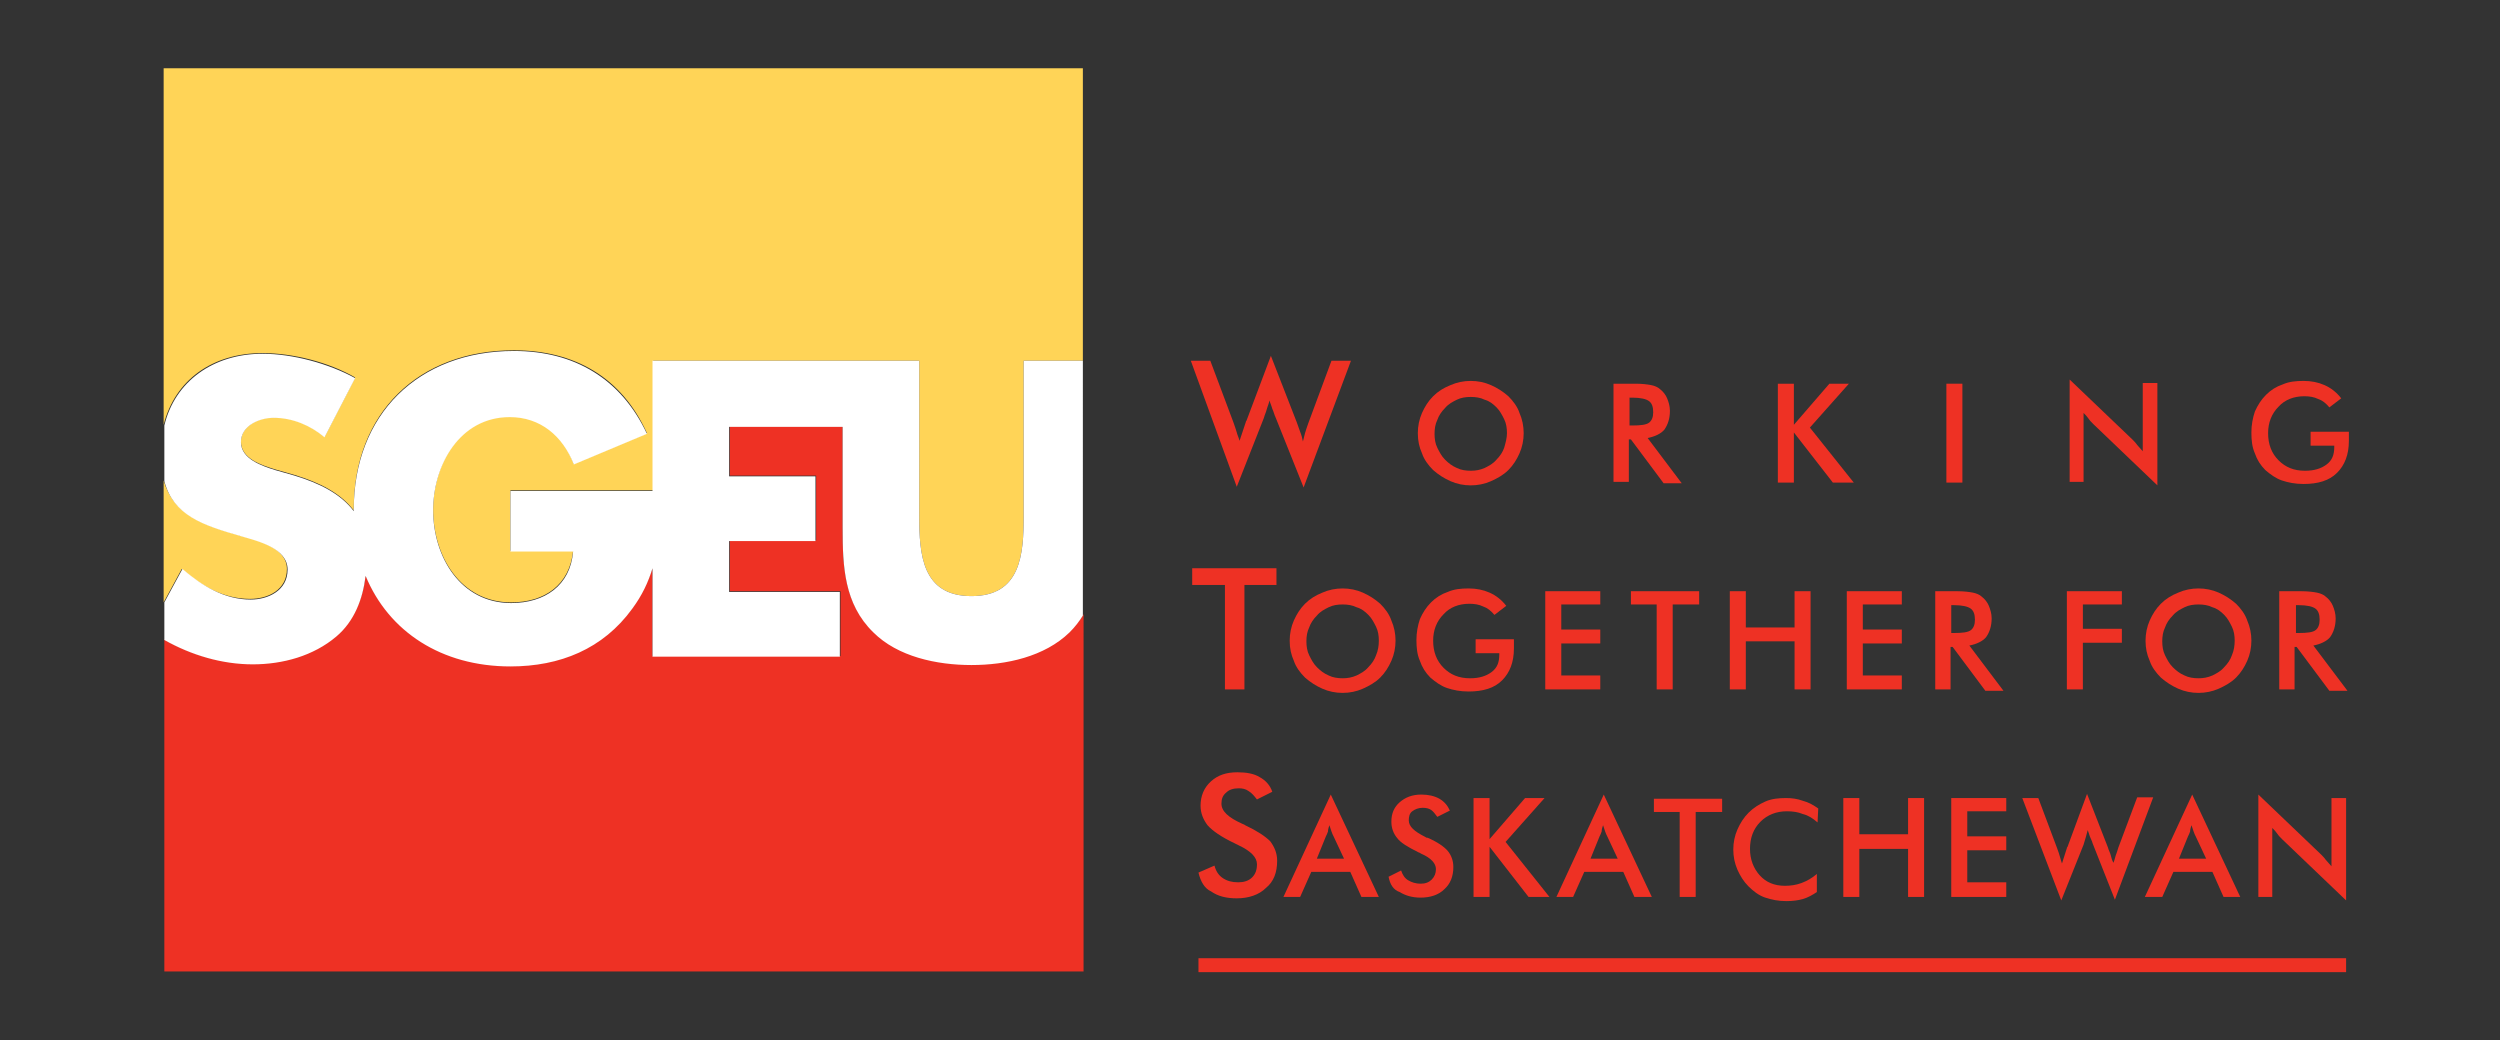
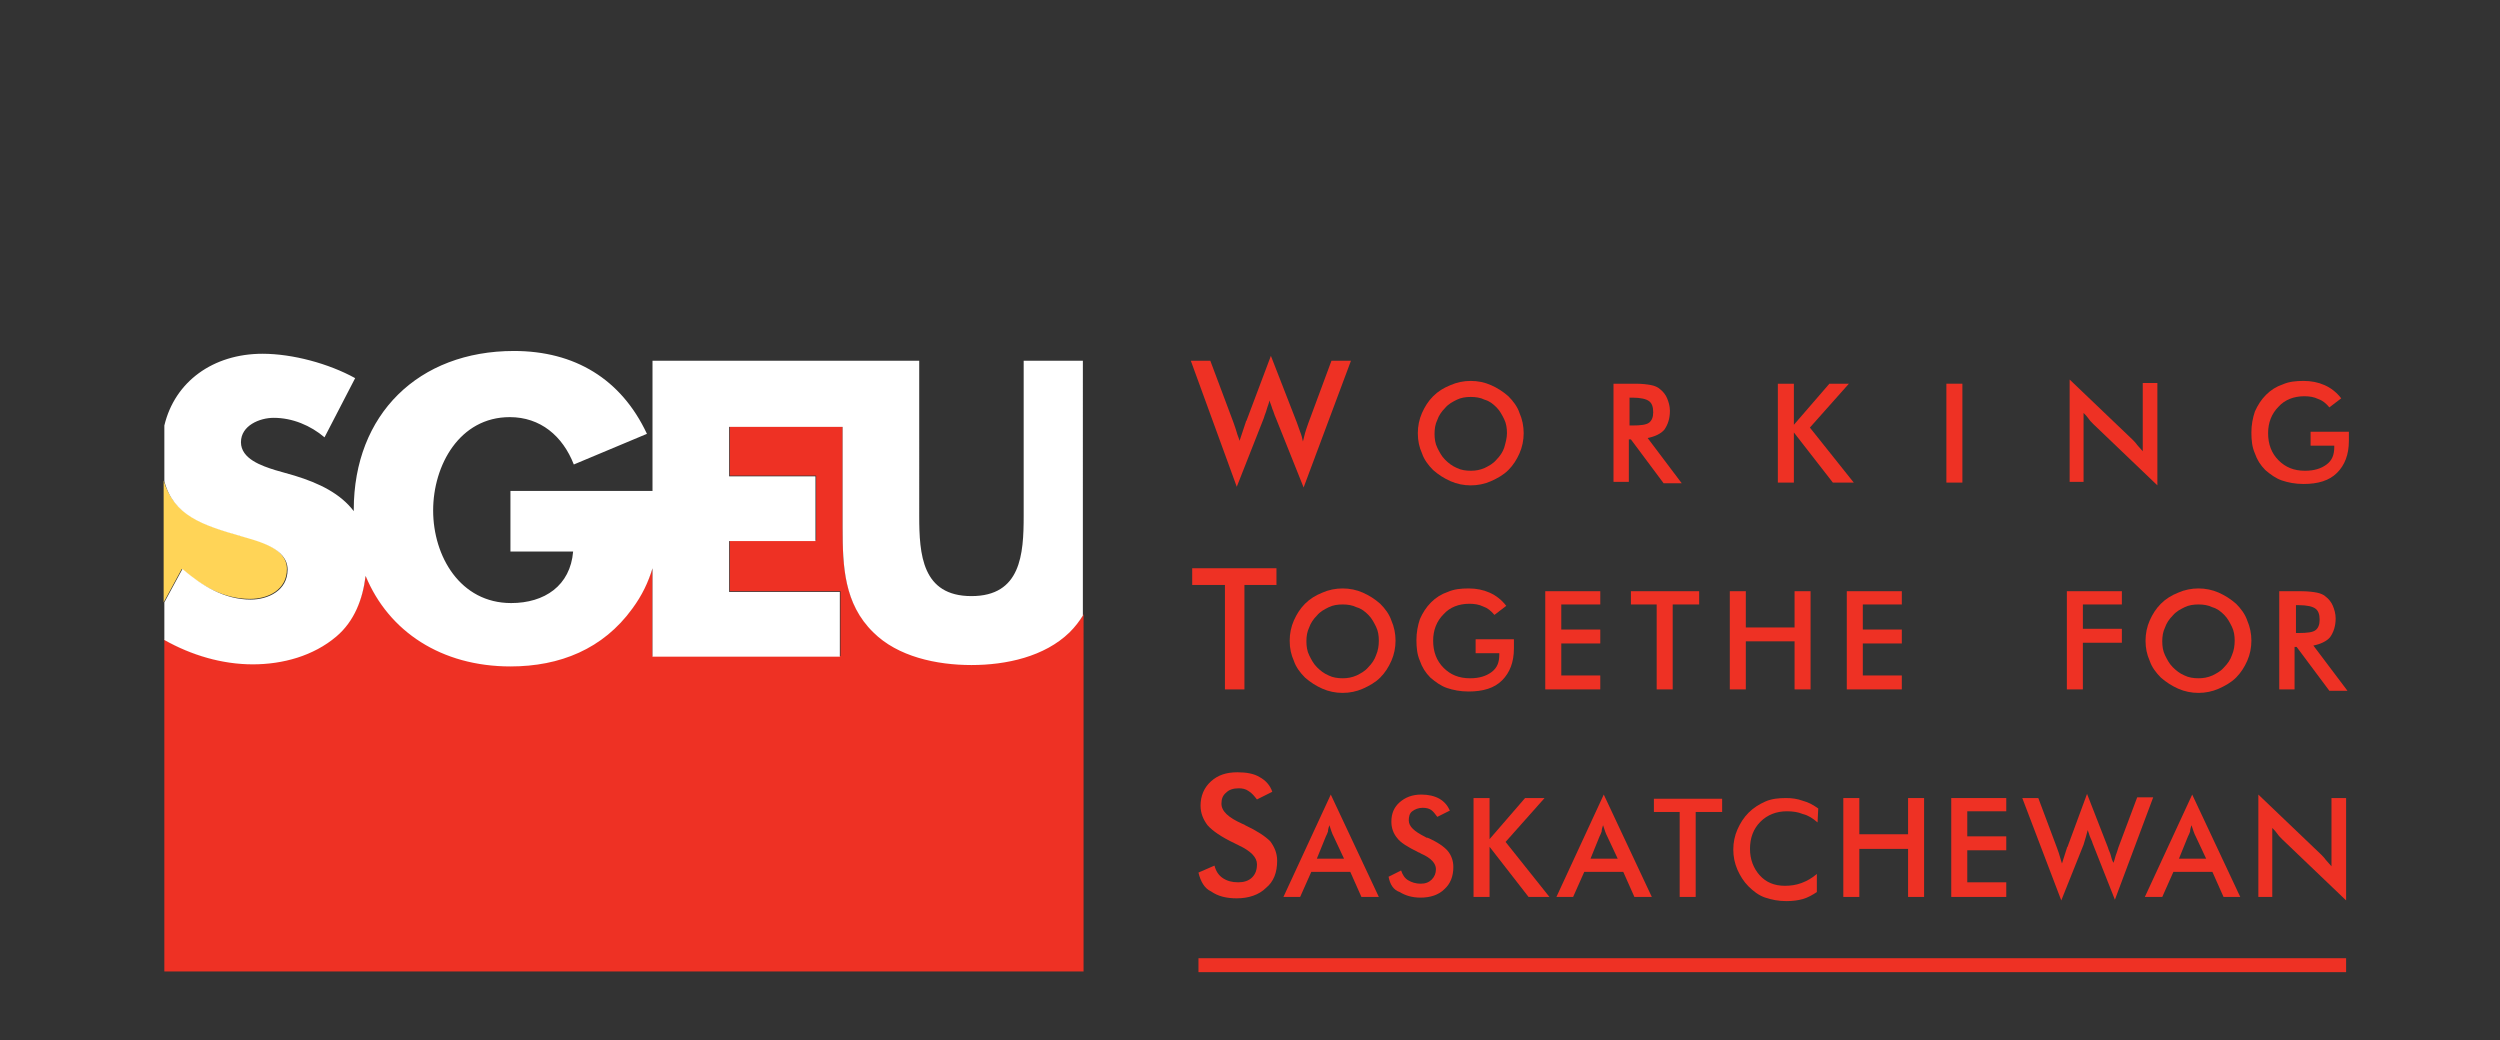
<svg xmlns="http://www.w3.org/2000/svg" version="1.1" id="Layer_1" x="0px" y="0px" viewBox="0 0 359 149.4" enable-background="new 0 0 359 149.4" xml:space="preserve">
  <rect x="0" y="0" width="359" height="149.4" fill="#333333" stroke="none" />
  <g>
    <g>
      <rect x="172.1" y="137.6" fill="#EE3124" width="164.8" height="2" />
      <g>
        <path fill="#EE3124" d="M172.1,125.3l2.3-1c0.2,0.8,0.6,1.4,1.2,1.8c0.6,0.4,1.3,0.6,2.2,0.6c0.8,0,1.5-0.2,2-0.7     c0.5-0.5,0.7-1.1,0.7-1.9c0-1-0.9-1.9-2.6-2.7c-0.2-0.1-0.4-0.2-0.6-0.3c-1.9-0.9-3.2-1.8-3.9-2.6c-0.6-0.8-1-1.7-1-2.8     c0-1.4,0.5-2.6,1.5-3.5c1-0.9,2.2-1.3,3.8-1.3c1.3,0,2.4,0.2,3.2,0.7c0.9,0.5,1.5,1.2,1.8,2.1l-2.2,1.1c-0.4-0.5-0.7-0.9-1.2-1.2     c-0.4-0.3-0.9-0.4-1.4-0.4c-0.8,0-1.4,0.2-1.8,0.6c-0.5,0.4-0.7,0.9-0.7,1.6c0,1.1,1,2,3,2.9c0.2,0.1,0.3,0.1,0.4,0.2     c1.7,0.8,2.9,1.6,3.6,2.3c0.6,0.8,1,1.7,1,2.8c0,1.7-0.5,3-1.6,3.9c-1,1-2.5,1.5-4.2,1.5c-1.5,0-2.7-0.3-3.7-1     C173,127.6,172.4,126.6,172.1,125.3z" />
        <path fill="#EE3124" d="M195.5,128.8l-1.6-3.6h-5.6l-1.6,3.6h-2.4l6.8-14.7l6.9,14.7H195.5z M189.1,123.3h3.9l-1.5-3.2     c-0.1-0.2-0.2-0.4-0.3-0.7c-0.1-0.3-0.2-0.6-0.3-0.9c-0.1,0.3-0.2,0.6-0.2,0.9c-0.1,0.3-0.2,0.5-0.3,0.7L189.1,123.3z" />
        <path fill="#EE3124" d="M199.4,125.9l1.8-0.9c0.2,0.6,0.5,1.1,1,1.4c0.5,0.3,1.1,0.5,1.8,0.5c0.7,0,1.2-0.2,1.6-0.6     c0.4-0.4,0.6-0.9,0.6-1.5c0-0.8-0.7-1.6-2.1-2.2c-0.2-0.1-0.3-0.2-0.4-0.2c-1.6-0.8-2.6-1.4-3.1-2.1c-0.5-0.6-0.8-1.4-0.8-2.3     c0-1.2,0.4-2.1,1.2-2.8c0.8-0.7,1.8-1.1,3.1-1.1c1,0,1.9,0.2,2.6,0.6c0.7,0.4,1.2,1,1.5,1.7l-1.8,0.9c-0.3-0.4-0.6-0.8-0.9-1     c-0.3-0.2-0.7-0.3-1.2-0.3c-0.6,0-1.1,0.2-1.5,0.5s-0.5,0.8-0.5,1.3c0,0.9,0.8,1.6,2.4,2.4c0.1,0.1,0.2,0.1,0.3,0.1     c1.4,0.6,2.4,1.3,2.9,1.9c0.5,0.6,0.8,1.4,0.8,2.3c0,1.3-0.4,2.4-1.3,3.2c-0.8,0.8-2,1.2-3.4,1.2c-1.2,0-2.2-0.3-3-0.8     C200.1,127.8,199.6,127,199.4,125.9z" />
        <path fill="#EE3124" d="M211.6,128.8v-14.2h2.3v5.9l5.1-5.9h2.8l-5.6,6.3l6.3,7.9h-3l-5.6-7.2v7.2H211.6z" />
        <path fill="#EE3124" d="M234.7,128.8l-1.6-3.6h-5.6l-1.6,3.6h-2.4l6.8-14.7l6.9,14.7H234.7z M228.4,123.3h3.9l-1.5-3.2     c-0.1-0.2-0.2-0.4-0.3-0.7c-0.1-0.3-0.2-0.6-0.3-0.9c-0.1,0.3-0.2,0.6-0.2,0.9c-0.1,0.3-0.2,0.5-0.3,0.7L228.4,123.3z" />
        <path fill="#EE3124" d="M243.5,116.6v12.2h-2.3v-12.2h-3.7v-1.9h9.8v1.9H243.5z" />
        <path fill="#EE3124" d="M261,118.1c-0.7-0.6-1.3-1-2.1-1.2c-0.7-0.3-1.5-0.4-2.3-0.4c-1.5,0-2.8,0.5-3.8,1.5     c-1,1-1.5,2.3-1.5,3.9c0,1.5,0.5,2.8,1.4,3.8c0.9,1,2.1,1.5,3.6,1.5c0.8,0,1.6-0.1,2.4-0.4c0.8-0.3,1.5-0.7,2.2-1.3v2.6     c-0.6,0.4-1.3,0.8-2,1c-0.7,0.2-1.5,0.3-2.4,0.3c-1.1,0-2.1-0.2-3-0.5s-1.7-0.9-2.4-1.6c-0.7-0.7-1.2-1.5-1.6-2.4     c-0.4-0.9-0.6-1.9-0.6-2.9c0-1,0.2-2,0.6-2.9c0.4-0.9,0.9-1.7,1.6-2.4c0.7-0.7,1.5-1.2,2.4-1.6c0.9-0.4,1.9-0.5,3-0.5     c0.8,0,1.6,0.1,2.4,0.4c0.8,0.2,1.5,0.6,2.2,1.1L261,118.1z" />
        <path fill="#EE3124" d="M264.7,128.8v-14.2h2.3v5.2h7v-5.2h2.3v14.2h-2.3v-6.9h-7v6.9H264.7z" />
        <path fill="#EE3124" d="M280.2,128.8v-14.2h7.9v1.9h-5.6v3.6h5.6v2h-5.6v4.6h5.6v2.1H280.2z" />
        <path fill="#EE3124" d="M290.4,114.6h2.3l2.7,7.2c0.2,0.5,0.3,0.9,0.4,1.2c0.1,0.4,0.2,0.7,0.3,1c0.2-0.7,0.5-1.5,0.7-2.2     c0-0.1,0.1-0.2,0.1-0.2l2.8-7.6l3,7.7c0.1,0.4,0.3,0.7,0.4,1.1c0.1,0.4,0.2,0.8,0.4,1.1c0.1-0.3,0.2-0.6,0.3-1     c0.1-0.3,0.3-0.8,0.4-1.2l2.7-7.2h2.3l-5.5,14.7l-3.2-8.1c-0.1-0.4-0.3-0.7-0.4-1c-0.1-0.3-0.2-0.6-0.3-0.9     c-0.1,0.4-0.2,0.7-0.3,1.1c-0.1,0.3-0.2,0.7-0.3,1l-3.2,8L290.4,114.6z" />
        <path fill="#EE3124" d="M319.3,128.8l-1.6-3.6h-5.6l-1.6,3.6H308l6.8-14.7l6.9,14.7H319.3z M312.9,123.3h3.9l-1.5-3.2     c-0.1-0.2-0.2-0.4-0.3-0.7c-0.1-0.3-0.2-0.6-0.3-0.9c-0.1,0.3-0.2,0.6-0.2,0.9c-0.1,0.3-0.2,0.5-0.3,0.7L312.9,123.3z" />
        <path fill="#EE3124" d="M324.3,128.8v-14.7l9,8.6c0.2,0.2,0.5,0.5,0.7,0.8c0.3,0.3,0.5,0.6,0.8,0.9v-9.8h2.1v14.7l-9.2-8.8     c-0.2-0.2-0.5-0.5-0.7-0.8c-0.2-0.3-0.4-0.5-0.7-0.8v9.9H324.3z" />
      </g>
      <g>
        <path fill="#EE3124" d="M171,51.8h2.8l3.3,8.8c0.2,0.6,0.4,1.1,0.5,1.5c0.1,0.4,0.3,0.8,0.4,1.2c0.3-0.9,0.6-1.8,0.9-2.7     c0-0.1,0.1-0.2,0.1-0.2l3.5-9.3l3.7,9.5c0.2,0.5,0.3,0.9,0.5,1.4c0.2,0.5,0.3,0.9,0.4,1.4c0.1-0.4,0.2-0.8,0.3-1.2     c0.1-0.4,0.3-0.9,0.5-1.5l3.3-8.9h2.8l-6.8,18.2l-4-10c-0.2-0.4-0.3-0.9-0.5-1.3c-0.1-0.4-0.3-0.8-0.4-1.2     c-0.1,0.5-0.3,0.9-0.4,1.3c-0.1,0.4-0.3,0.8-0.4,1.2l-3.9,9.9L171,51.8z" />
        <path fill="#EE3124" d="M218.8,62.2c0,1-0.2,2-0.6,2.9c-0.4,0.9-0.9,1.7-1.6,2.4c-0.7,0.7-1.6,1.2-2.5,1.6     c-0.9,0.4-1.9,0.6-2.9,0.6c-1,0-2-0.2-2.9-0.6c-0.9-0.4-1.7-0.9-2.5-1.6c-0.7-0.7-1.3-1.5-1.6-2.4c-0.4-0.9-0.6-1.8-0.6-2.9     c0-1,0.2-2,0.6-2.9c0.4-0.9,0.9-1.7,1.6-2.4c0.7-0.7,1.5-1.2,2.5-1.6c0.9-0.4,1.9-0.6,2.9-0.6c1,0,2,0.2,2.9,0.6     c0.9,0.4,1.7,0.9,2.5,1.6c0.7,0.7,1.3,1.5,1.6,2.4C218.6,60.2,218.8,61.2,218.8,62.2z M216.4,62.2c0-0.7-0.1-1.4-0.4-2     c-0.3-0.6-0.6-1.2-1.1-1.7c-0.5-0.5-1-0.9-1.7-1.1c-0.6-0.3-1.3-0.4-2-0.4c-0.7,0-1.4,0.1-2,0.4c-0.6,0.3-1.2,0.6-1.7,1.2     c-0.5,0.5-0.9,1.1-1.1,1.7c-0.3,0.6-0.4,1.3-0.4,2c0,0.7,0.1,1.4,0.4,2c0.3,0.6,0.6,1.2,1.1,1.7c0.5,0.5,1,0.9,1.7,1.2     c0.6,0.3,1.3,0.4,2,0.4c0.7,0,1.3-0.1,2-0.4c0.6-0.3,1.2-0.6,1.7-1.2c0.5-0.5,0.9-1.1,1.1-1.7C216.2,63.6,216.4,62.9,216.4,62.2z     " />
        <path fill="#EE3124" d="M233.9,62.9v6.3h-2.2V55.1h3.2c0.9,0,1.7,0.1,2.2,0.2c0.5,0.1,1,0.3,1.3,0.6c0.4,0.3,0.8,0.8,1,1.3     c0.2,0.5,0.4,1.1,0.4,1.8c0,1.1-0.3,2-0.8,2.7c-0.5,0.6-1.4,1-2.4,1.2l4.9,6.5h-2.6l-4.7-6.3H233.9z M234,61.1h0.4     c1.2,0,2-0.1,2.4-0.4c0.4-0.3,0.6-0.8,0.6-1.5c0-0.8-0.2-1.3-0.6-1.6c-0.4-0.3-1.2-0.5-2.4-0.5H234V61.1z" />
        <path fill="#EE3124" d="M255.3,69.3V55.1h2.3V61l5.1-5.9h2.8l-5.6,6.3l6.3,7.9h-3l-5.6-7.2v7.2H255.3z" />
        <path fill="#EE3124" d="M279.5,69.3V55.1h2.3v14.2H279.5z" />
        <path fill="#EE3124" d="M297.2,69.3V54.5l9,8.6c0.2,0.2,0.5,0.5,0.7,0.8c0.3,0.3,0.5,0.6,0.8,0.9v-9.8h2.1v14.7l-9.2-8.8     c-0.2-0.2-0.5-0.5-0.7-0.8c-0.2-0.3-0.4-0.5-0.7-0.8v9.9H297.2z" />
        <path fill="#EE3124" d="M331.7,62h5.6c0,0.1,0,0.2,0,0.4c0,0.5,0,0.8,0,0.9c0,2-0.6,3.5-1.7,4.6c-1.1,1.1-2.7,1.6-4.8,1.6     c-1.2,0-2.2-0.2-3.1-0.5s-1.7-0.9-2.4-1.5c-0.7-0.7-1.2-1.5-1.5-2.4c-0.4-0.9-0.5-1.9-0.5-3c0-1.1,0.2-2.1,0.5-3     c0.4-0.9,0.9-1.7,1.6-2.4c0.7-0.7,1.5-1.2,2.4-1.5c0.9-0.4,1.9-0.5,3-0.5c1.1,0,2.1,0.2,3,0.6c0.9,0.4,1.7,1,2.4,1.9l-1.7,1.3     c-0.5-0.6-1-1-1.6-1.2c-0.6-0.3-1.3-0.4-2-0.4c-1.5,0-2.8,0.5-3.7,1.5c-1,1-1.5,2.3-1.5,3.8c0,1.6,0.5,2.9,1.5,3.9     c1,1,2.2,1.5,3.8,1.5c1.3,0,2.3-0.3,3.1-0.9c0.8-0.6,1.1-1.4,1.1-2.5V64h-3.4V62z" />
      </g>
      <g>
        <g>
          <path fill="#EE3124" d="M178.7,84V99h-2.8V84h-4.7v-2.4h12.1V84H178.7z" />
          <path fill="#EE3124" d="M200.4,92c0,1-0.2,2-0.6,2.9c-0.4,0.9-0.9,1.7-1.6,2.4c-0.7,0.7-1.6,1.2-2.5,1.6      c-0.9,0.4-1.9,0.6-2.9,0.6c-1,0-2-0.2-2.9-0.6c-0.9-0.4-1.7-0.9-2.5-1.6c-0.7-0.7-1.3-1.5-1.6-2.4c-0.4-0.9-0.6-1.8-0.6-2.9      c0-1,0.2-2,0.6-2.9c0.4-0.9,0.9-1.7,1.6-2.4c0.7-0.7,1.5-1.2,2.5-1.6c0.9-0.4,1.9-0.6,2.9-0.6c1,0,2,0.2,2.9,0.6      s1.7,0.9,2.5,1.6c0.7,0.7,1.3,1.5,1.6,2.4C200.2,90,200.4,91,200.4,92z M198,92c0-0.7-0.1-1.4-0.4-2s-0.6-1.2-1.1-1.7      c-0.5-0.5-1-0.9-1.7-1.1c-0.6-0.3-1.3-0.4-2-0.4c-0.7,0-1.4,0.1-2,0.4c-0.6,0.3-1.2,0.6-1.7,1.2c-0.5,0.5-0.9,1.1-1.1,1.7      c-0.3,0.6-0.4,1.3-0.4,2c0,0.7,0.1,1.4,0.4,2c0.3,0.6,0.6,1.2,1.1,1.7c0.5,0.5,1,0.9,1.7,1.2c0.6,0.3,1.3,0.4,2,0.4      c0.7,0,1.3-0.1,2-0.4c0.6-0.3,1.2-0.6,1.7-1.2c0.5-0.5,0.9-1.1,1.1-1.7C197.9,93.4,198,92.7,198,92z" />
          <path fill="#EE3124" d="M211.8,91.8h5.6c0,0.1,0,0.2,0,0.4c0,0.5,0,0.8,0,0.9c0,2-0.6,3.5-1.7,4.6c-1.1,1.1-2.7,1.6-4.8,1.6      c-1.2,0-2.2-0.2-3.1-0.5s-1.7-0.9-2.4-1.5c-0.7-0.7-1.2-1.5-1.5-2.4c-0.4-0.9-0.5-1.9-0.5-3c0-1.1,0.2-2.1,0.5-3      c0.4-0.9,0.9-1.7,1.6-2.4c0.7-0.7,1.5-1.2,2.4-1.5c0.9-0.4,1.9-0.5,3-0.5c1.1,0,2.1,0.2,3,0.6c0.9,0.4,1.7,1,2.4,1.9l-1.7,1.3      c-0.5-0.6-1-1-1.6-1.2c-0.6-0.3-1.3-0.4-2-0.4c-1.5,0-2.8,0.5-3.7,1.5c-1,1-1.5,2.3-1.5,3.8c0,1.6,0.5,2.9,1.5,3.9      c1,1,2.2,1.5,3.8,1.5c1.3,0,2.3-0.3,3.1-0.9c0.8-0.6,1.1-1.4,1.1-2.5v-0.2h-3.4V91.8z" />
          <path fill="#EE3124" d="M221.9,99V84.9h7.9v1.9h-5.6v3.6h5.6v2h-5.6V97h5.6V99H221.9z" />
          <path fill="#EE3124" d="M240.2,86.8V99h-2.3V86.8h-3.7v-1.9h9.8v1.9H240.2z" />
          <path fill="#EE3124" d="M248.4,99V84.9h2.3v5.2h7v-5.2h2.3V99h-2.3v-6.9h-7V99H248.4z" />
          <path fill="#EE3124" d="M265.2,99V84.9h7.9v1.9h-5.6v3.6h5.6v2h-5.6V97h5.6V99H265.2z" />
-           <path fill="#EE3124" d="M280.1,92.7V99h-2.2V84.9h3.2c0.9,0,1.7,0.1,2.2,0.2c0.5,0.1,1,0.3,1.3,0.6c0.4,0.3,0.8,0.8,1,1.3      c0.2,0.5,0.4,1.1,0.4,1.8c0,1.1-0.3,2-0.8,2.7c-0.5,0.6-1.4,1-2.4,1.2l4.9,6.5h-2.6l-4.7-6.3H280.1z M280.2,90.9h0.4      c1.2,0,2-0.1,2.4-0.4c0.4-0.3,0.6-0.8,0.6-1.5c0-0.8-0.2-1.3-0.6-1.6c-0.4-0.3-1.2-0.5-2.4-0.5h-0.4V90.9z" />
        </g>
        <g>
          <path fill="#EE3124" d="M296.8,99V84.9h7.9v1.9h-5.6v3.5h5.6v2h-5.6V99H296.8z" />
          <path fill="#EE3124" d="M323.3,92c0,1-0.2,2-0.6,2.9c-0.4,0.9-0.9,1.7-1.6,2.4c-0.7,0.7-1.6,1.2-2.5,1.6      c-0.9,0.4-1.9,0.6-2.9,0.6c-1,0-2-0.2-2.9-0.6c-0.9-0.4-1.7-0.9-2.5-1.6c-0.7-0.7-1.3-1.5-1.6-2.4c-0.4-0.9-0.6-1.8-0.6-2.9      c0-1,0.2-2,0.6-2.9c0.4-0.9,0.9-1.7,1.6-2.4c0.7-0.7,1.5-1.2,2.5-1.6c0.9-0.4,1.9-0.6,2.9-0.6c1,0,2,0.2,2.9,0.6      c0.9,0.4,1.7,0.9,2.5,1.6c0.7,0.7,1.3,1.5,1.6,2.4C323.1,90,323.3,91,323.3,92z M320.9,92c0-0.7-0.1-1.4-0.4-2      c-0.3-0.6-0.6-1.2-1.1-1.7c-0.5-0.5-1-0.9-1.7-1.1c-0.6-0.3-1.3-0.4-2-0.4c-0.7,0-1.4,0.1-2,0.4c-0.6,0.3-1.2,0.6-1.7,1.2      c-0.5,0.5-0.9,1.1-1.1,1.7c-0.3,0.6-0.4,1.3-0.4,2c0,0.7,0.1,1.4,0.4,2c0.3,0.6,0.6,1.2,1.1,1.7c0.5,0.5,1,0.9,1.7,1.2      c0.6,0.3,1.3,0.4,2,0.4c0.7,0,1.3-0.1,2-0.4c0.6-0.3,1.2-0.6,1.7-1.2c0.5-0.5,0.9-1.1,1.1-1.7C320.8,93.4,320.9,92.7,320.9,92z" />
          <path fill="#EE3124" d="M329.5,92.7V99h-2.2V84.9h3.2c0.9,0,1.7,0.1,2.2,0.2c0.5,0.1,1,0.3,1.3,0.6c0.4,0.3,0.8,0.8,1,1.3      c0.2,0.5,0.4,1.1,0.4,1.8c0,1.1-0.3,2-0.8,2.7c-0.5,0.6-1.4,1-2.4,1.2l4.9,6.5h-2.6l-4.7-6.3H329.5z M329.7,90.9h0.4      c1.2,0,2-0.1,2.4-0.4c0.4-0.3,0.6-0.8,0.6-1.5c0-0.8-0.2-1.3-0.6-1.6c-0.4-0.3-1.2-0.5-2.4-0.5h-0.4V90.9z" />
        </g>
      </g>
    </g>
    <g>
      <path fill="#FFD457" d="M35.9,86c2.6,0,5.3-1.3,5.3-4.3c0-3.1-4.3-4.2-6.7-4.8c-5.6-1.6-9.6-3.1-11-7.9v17.5l2.6-4.8    C28.8,84.1,32.1,86,35.9,86z" />
-       <path fill="#FFD457" d="M37.7,50.7c4.3,0,9.5,1.3,13.3,3.5l-4.4,8.5c-2-1.7-4.6-2.8-7.3-2.8c-2,0-4.7,1.2-4.7,3.5    c0,2.5,3,3.4,4.9,4l2.8,0.8c3.6,1.1,6.6,2.6,8.5,5.1c0-0.1,0-0.1,0-0.2c0-13.8,9.3-22.8,23-22.8c8.7,0,15.5,3.9,19.1,11.9    l-10.5,4.4c-1.5-4.1-4.7-6.8-9.2-6.8c-7.3,0-11,6.9-11,13.4c0,6.6,3.9,13.3,11.2,13.3c4.8,0,8.4-2.5,8.9-7.4h-9v-8.7h20.5V51.8    H121h0.2H132v22.3c0,5.5,0.4,11.5,7.5,11.5c7.1,0,7.5-6,7.5-11.5V51.8h8.5v-42h-132V61C25.1,54.6,30.5,50.7,37.7,50.7z" />
      <path fill="#EE3124" d="M139.5,95.4c-4.9,0-10.5-1.2-14.1-4.7c-4.2-4.1-4.4-9.5-4.4-15V61.2h-16.2v7.1h12.4v9.3h-12.4v7.3h15.9    v9.3H93.7V81.5c-0.6,2-1.6,3.9-2.9,5.8c-4.2,5.8-10.4,8.3-17.5,8.3c-9.9,0-17.5-5-20.8-13c-0.4,3.3-1.6,6.4-4.2,8.7    c-3.3,2.8-7.8,4-12,4c-4.5,0-8.9-1.3-12.7-3.5v47.7h132V88.2c-0.5,0.8-1.2,1.6-1.9,2.4C150,94.1,144.5,95.4,139.5,95.4z" />
      <path fill="#FFFFFF" d="M147,51.8v22.3c0,5.5-0.4,11.5-7.5,11.5c-7.1,0-7.5-6-7.5-11.5V51.8h-10.8H121H93.7v18.7H73.3v8.7h9    c-0.4,4.9-4.1,7.4-8.9,7.4c-7.3,0-11.2-6.7-11.2-13.3c0-6.5,3.8-13.4,11-13.4c4.4,0,7.6,2.7,9.2,6.8l10.5-4.4    c-3.7-7.9-10.4-11.9-19.1-11.9c-13.7,0-23,9.1-23,22.8c0,0.1,0,0.1,0,0.2c-1.9-2.5-4.9-4-8.5-5.1l-2.8-0.8c-1.9-0.6-4.9-1.6-4.9-4    c0-2.4,2.7-3.5,4.7-3.5c2.7,0,5.3,1.1,7.3,2.8l4.4-8.5c-3.8-2.1-9-3.5-13.3-3.5c-7.1,0-12.6,4-14.1,10.3v8c1.3,4.9,5.4,6.3,11,7.9    c2.4,0.7,6.7,1.7,6.7,4.8c0,3-2.8,4.3-5.3,4.3c-3.8,0-7-2-9.8-4.4l-2.6,4.8v5.4c3.9,2.2,8.3,3.5,12.7,3.5c4.3,0,8.7-1.2,12-4    c2.6-2.2,3.8-5.4,4.2-8.7c3.3,8,10.9,13,20.8,13c7.1,0,13.3-2.5,17.5-8.3c1.4-1.9,2.3-3.8,2.9-5.8v12.7h26.9v-9.3h-15.9v-7.3h12.4    v-9.3h-12.4v-7.1H121v14.5c0,5.5,0.2,10.9,4.4,15c3.5,3.5,9.1,4.7,14.1,4.7c5,0,10.5-1.2,14.1-4.7c0.8-0.8,1.4-1.6,1.9-2.4V51.8    H147z" />
    </g>
  </g>
</svg>